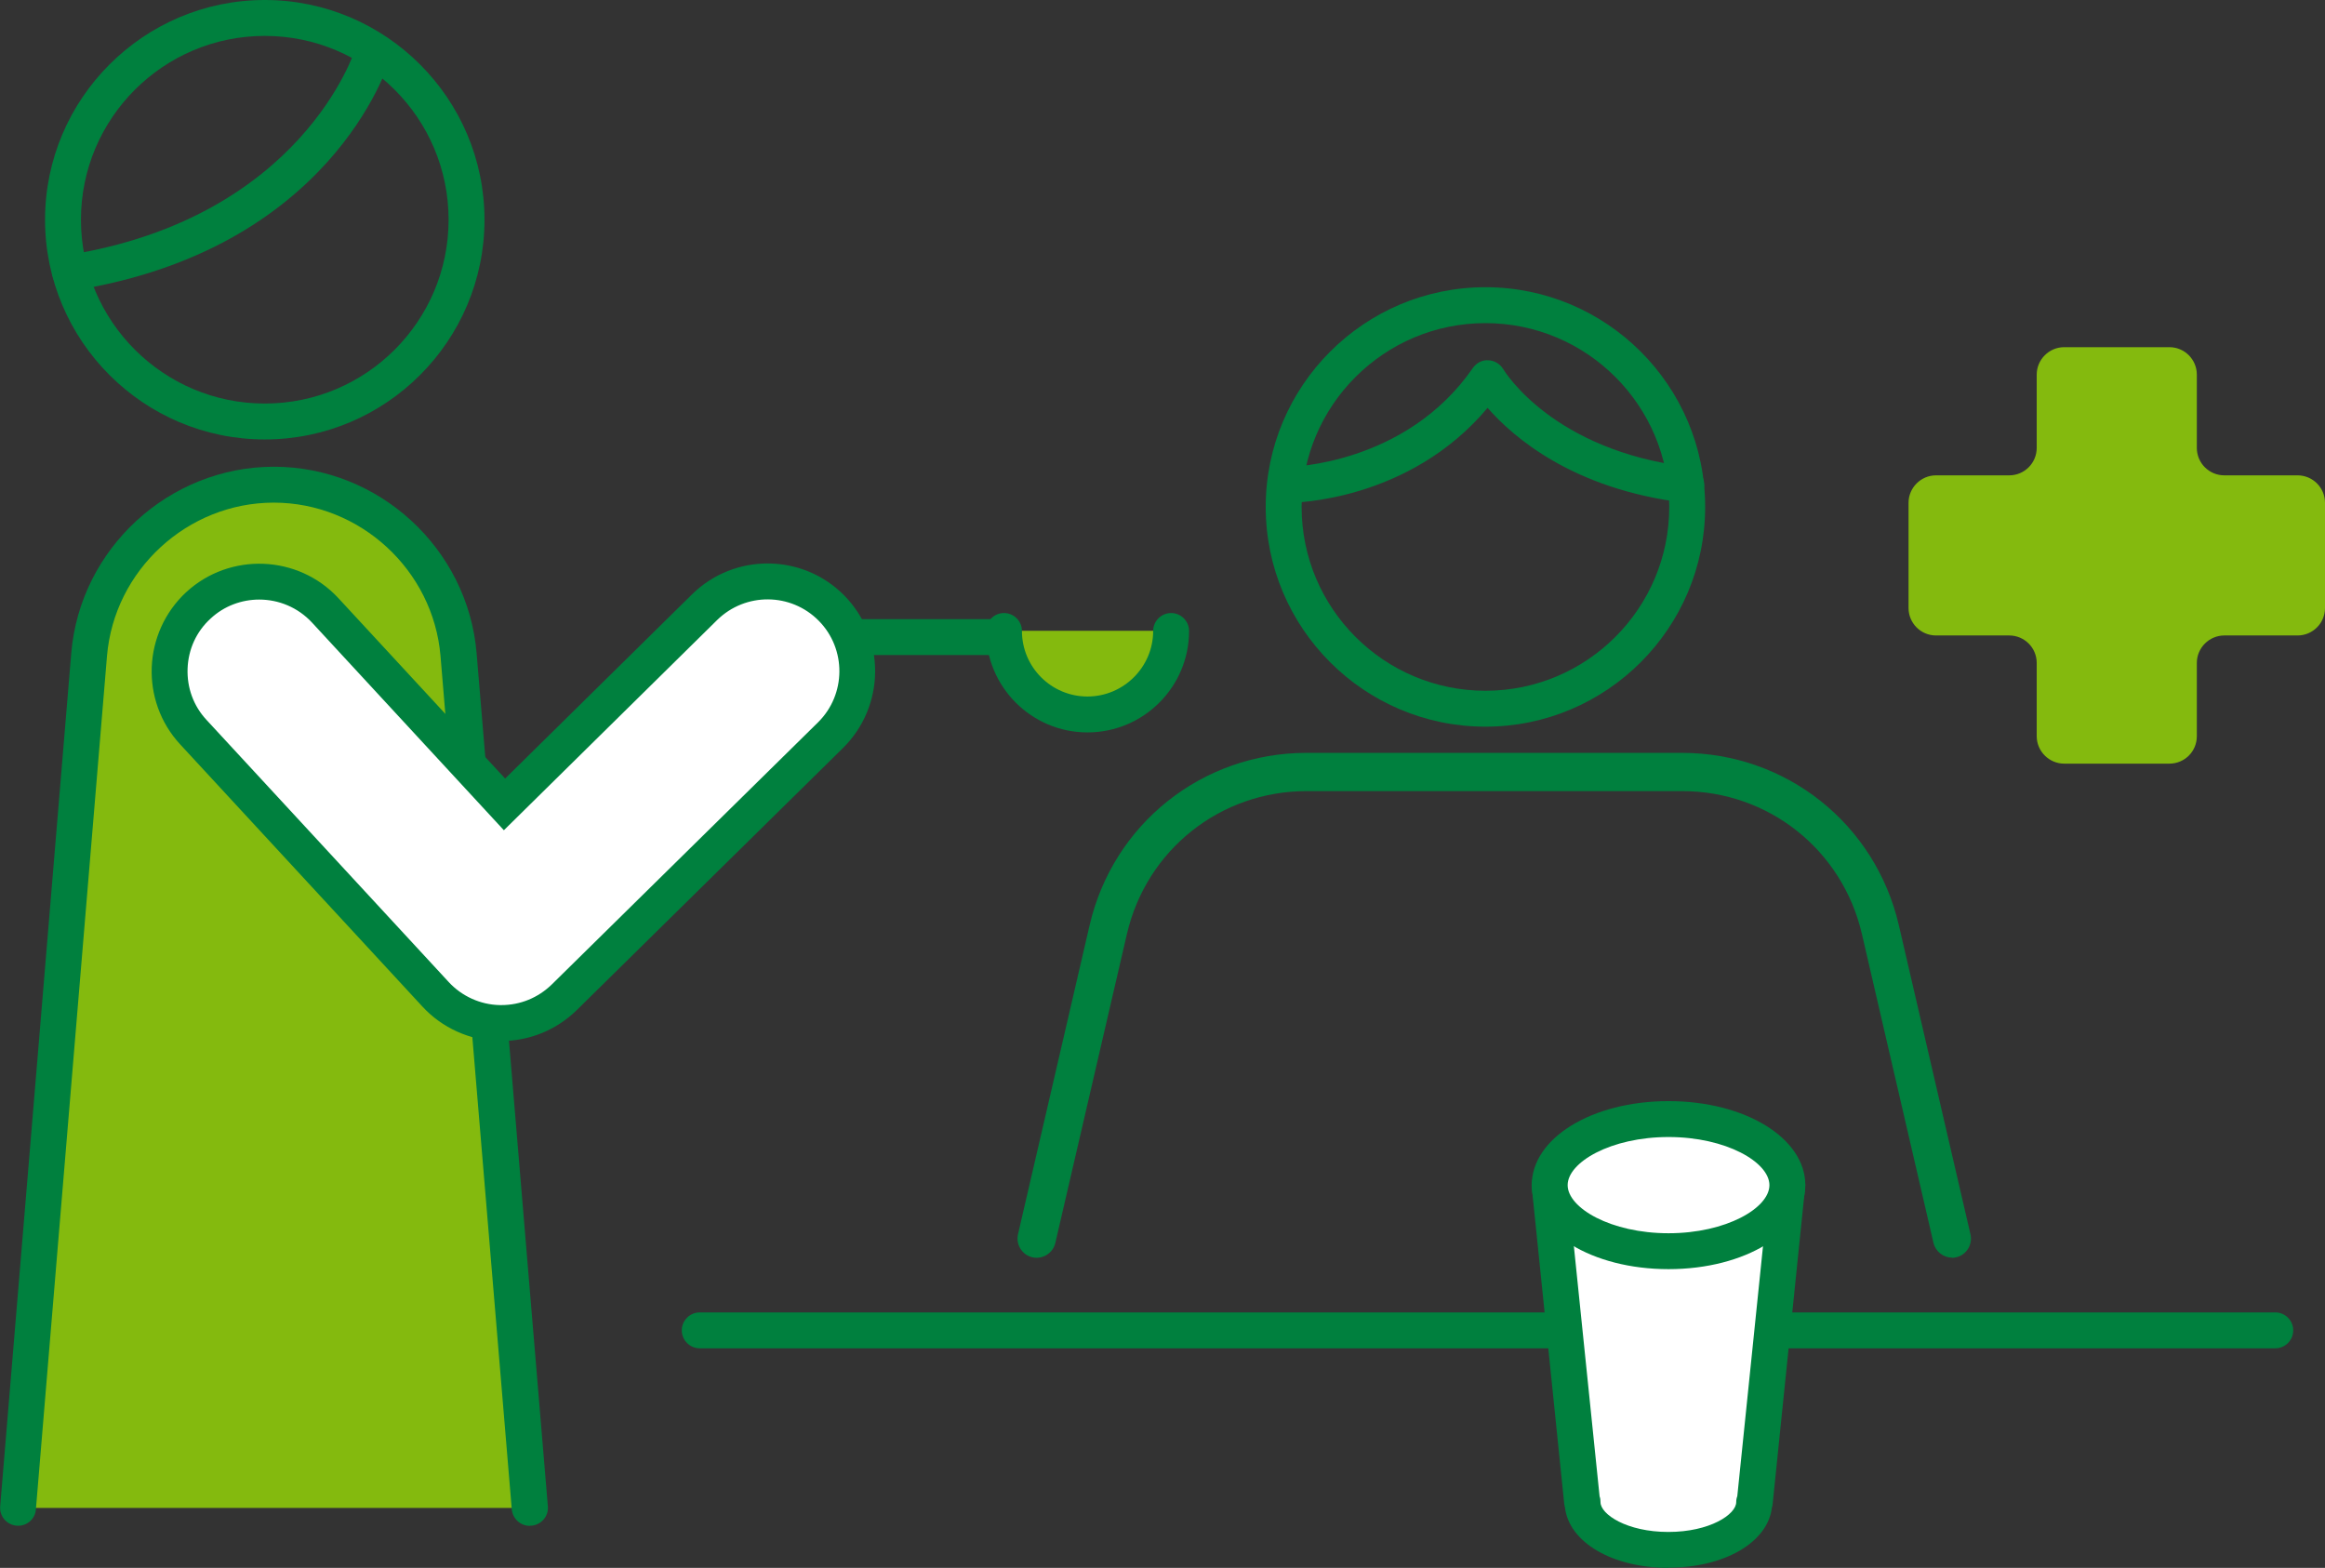
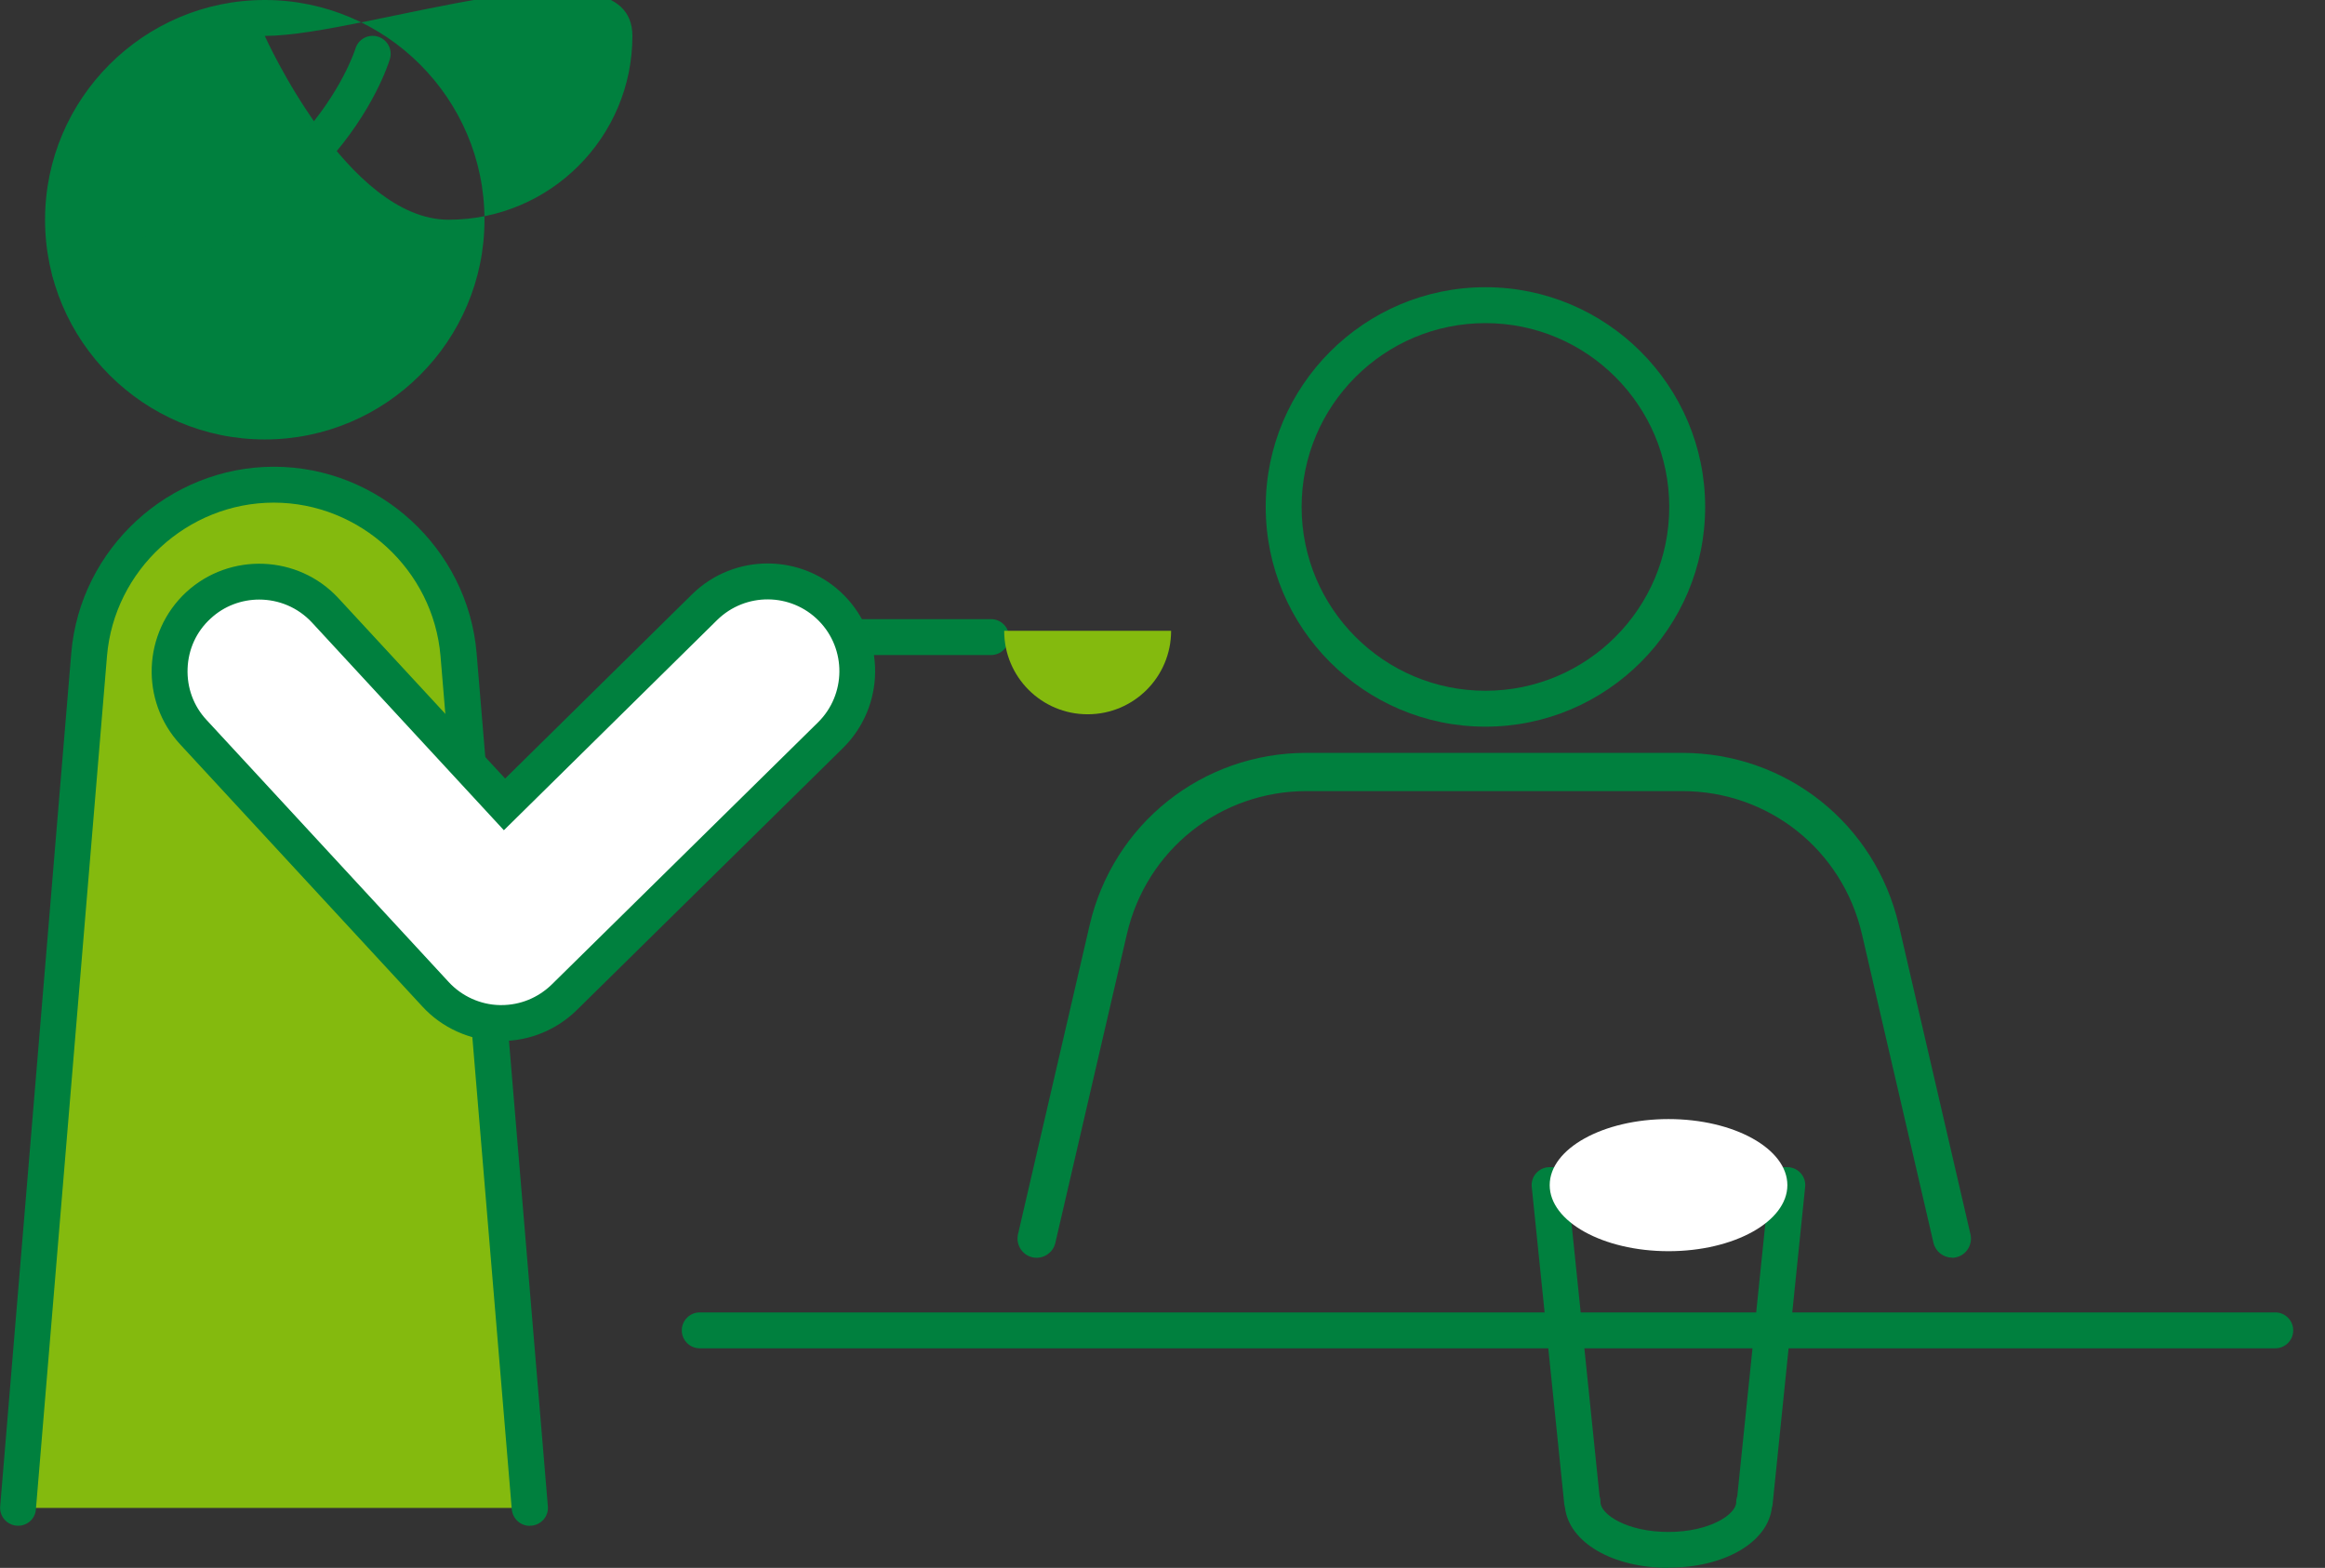
<svg xmlns="http://www.w3.org/2000/svg" id="_イヤー_2" viewBox="0 0 129.52 87.34">
  <rect x="0" y="0" width="129.52" height="87.34" fill="#333333" stroke="none" />
  <defs>
    <style>.cls-1{fill:#00803e;}.cls-2{fill:#fff;}.cls-3{fill:#84ba0e;}</style>
  </defs>
  <g id="_ース">
    <g>
      <g>
        <g>
          <path class="cls-3" d="M1,84l3.97-47.53c.45-5.35,4.92-9.47,10.29-9.47h0c5.37,0,9.84,4.12,10.29,9.47l3.97,47.53" />
          <path class="cls-1" d="M29.51,85c-.51,0-.95-.39-1-.92l-3.97-47.53c-.4-4.79-4.48-8.55-9.29-8.55s-8.89,3.76-9.29,8.55L2,84.08c-.04,.55-.52,.96-1.08,.91-.55-.05-.96-.53-.91-1.08L3.97,36.38c.49-5.82,5.44-10.38,11.29-10.38s10.8,4.56,11.29,10.38l3.97,47.53c.05,.55-.36,1.03-.91,1.08-.03,0-.06,0-.08,0Z" />
        </g>
        <path class="cls-1" d="M126.75,75.11H38.98c-.55,0-1-.45-1-1s.45-1,1-1H126.75c.55,0,1,.45,1,1s-.45,1-1,1Z" />
        <g>
          <path class="cls-1" d="M55.21,36.49h-8.71c-.55,0-1-.45-1-1s.45-1,1-1h8.71c.55,0,1,.45,1,1s-.45,1-1,1Z" />
          <g>
            <path class="cls-3" d="M65.24,35.14c0,2.57-2.08,4.65-4.65,4.65s-4.65-2.08-4.65-4.65" />
-             <path class="cls-1" d="M60.58,40.8c-3.12,0-5.65-2.54-5.65-5.65,0-.55,.45-1,1-1s1,.45,1,1c0,2.02,1.64,3.65,3.65,3.65s3.66-1.64,3.66-3.65c0-.55,.45-1,1-1s1,.45,1,1c0,3.12-2.54,5.65-5.66,5.65Z" />
          </g>
        </g>
-         <path class="cls-1" d="M14.75,24.48c-6.75,0-12.24-5.49-12.24-12.24S8.01,0,14.75,0s12.24,5.49,12.24,12.24-5.49,12.24-12.24,12.24Zm0-22.48c-5.65,0-10.24,4.59-10.24,10.24s4.59,10.24,10.24,10.24,10.24-4.59,10.24-10.24S20.4,2,14.75,2Z" />
+         <path class="cls-1" d="M14.75,24.48c-6.75,0-12.24-5.49-12.24-12.24S8.01,0,14.75,0s12.24,5.49,12.24,12.24-5.49,12.24-12.24,12.24Zm0-22.48s4.59,10.24,10.24,10.24,10.24-4.59,10.24-10.24S20.4,2,14.75,2Z" />
        <path class="cls-1" d="M82.75,40.48c-6.75,0-12.24-5.49-12.24-12.24s5.49-12.24,12.24-12.24,12.24,5.49,12.24,12.24-5.49,12.24-12.24,12.24Zm0-22.48c-5.65,0-10.24,4.59-10.24,10.24s4.59,10.24,10.24,10.24,10.24-4.59,10.24-10.24-4.59-10.24-10.24-10.24Z" />
        <g>
          <path class="cls-2" d="M27.93,57s-.08,0-.12,0c-1.35-.03-2.64-.61-3.55-1.61l-13.49-14.6c-1.87-2.03-1.75-5.19,.28-7.07,2.03-1.87,5.19-1.75,7.07,.28l9.99,10.81,11.15-10.98c1.97-1.94,5.13-1.91,7.07,.05,1.94,1.97,1.91,5.13-.05,7.07l-14.83,14.6c-.94,.92-2.2,1.44-3.51,1.44Z" />
          <path class="cls-1" d="M27.93,58h-.14c-1.61-.04-3.17-.74-4.26-1.93l-13.49-14.6c-2.25-2.43-2.09-6.23,.33-8.48,2.43-2.24,6.24-2.09,8.48,.33l9.29,10.05,10.41-10.26c2.36-2.32,6.16-2.29,8.48,.06,2.32,2.36,2.29,6.16-.06,8.49l-14.83,14.6c-1.13,1.11-2.63,1.73-4.21,1.73Zm-13.49-24.6c-.97,0-1.95,.35-2.71,1.06-.79,.72-1.24,1.71-1.28,2.78-.04,1.07,.33,2.09,1.06,2.87l13.49,14.6c.73,.79,1.77,1.26,2.84,1.28h.09c1.06,0,2.05-.41,2.81-1.15l14.83-14.6c1.57-1.55,1.59-4.09,.04-5.66-1.55-1.57-4.08-1.59-5.66-.04l-11.88,11.71-10.69-11.57c-.79-.85-1.86-1.28-2.94-1.28Z" />
        </g>
        <path class="cls-1" d="M108.75,70.06c-.48,0-.92-.33-1.04-.82l-3.99-17.22c-1.09-4.68-5.2-7.95-10.01-7.95h-20.92c-4.81,0-8.92,3.27-10.01,7.95l-3.99,17.22c-.13,.57-.71,.93-1.28,.8-.57-.13-.93-.71-.8-1.28l3.99-17.22c1.31-5.65,6.28-9.6,12.08-9.6h20.92c5.8,0,10.77,3.95,12.08,9.6l3.99,17.22c.13,.57-.22,1.15-.8,1.28-.08,.02-.16,.03-.24,.03Z" />
        <path class="cls-1" d="M3.92,16.19c-.48,0-.91-.35-.99-.84-.09-.55,.29-1.06,.83-1.14C16.83,12.13,19.77,2.81,19.8,2.71c.16-.53,.71-.83,1.25-.67,.53,.16,.83,.72,.67,1.25-.13,.43-3.34,10.63-17.64,12.89-.05,0-.11,.01-.16,.01Z" />
-         <path class="cls-1" d="M93.93,28s-.08,0-.12,0c-6.17-.75-9.51-3.64-10.94-5.28-4.39,5.23-10.82,5.29-11.11,5.29-.55,0-1-.45-1-1s.45-1,1-1h0c.06,0,6.54-.09,10.29-5.51,.19-.28,.53-.46,.86-.43,.34,.01,.65,.2,.83,.49,.11,.18,2.79,4.53,10.32,5.45,.55,.07,.94,.57,.87,1.11-.06,.51-.49,.88-.99,.88Z" />
-         <path class="cls-3" d="M127.99,26.48h-4.08c-.84,0-1.53-.68-1.53-1.53v-4.08c0-.84-.68-1.53-1.53-1.53h-5.86c-.84,0-1.53,.69-1.53,1.53v4.08c0,.84-.68,1.53-1.53,1.53h-4.08c-.84,0-1.53,.69-1.53,1.53v5.86c0,.84,.68,1.53,1.53,1.53h4.08c.84,0,1.53,.68,1.53,1.53v4.08c0,.84,.69,1.53,1.53,1.53h5.86c.85,0,1.53-.68,1.53-1.53v-4.08c0-.84,.69-1.53,1.53-1.53h4.08c.84,0,1.53-.68,1.53-1.53v-5.86c0-.84-.68-1.53-1.53-1.53Z" />
      </g>
      <g>
        <g>
-           <path class="cls-2" d="M86.32,66.02l1.81,17.66h.03c0,1.47,2.14,2.66,4.78,2.66s4.78-1.19,4.78-2.66h.03l1.81-17.66h-13.25Z" />
          <path class="cls-1" d="M92.95,87.34c-3.14,0-5.55-1.43-5.77-3.37-.02-.06-.03-.12-.04-.19l-1.81-17.66c-.03-.28,.06-.56,.25-.77s.46-.33,.74-.33h13.25c.28,0,.55,.12,.74,.33s.28,.49,.25,.77l-1.81,17.66c0,.07-.02,.13-.04,.19-.22,1.94-2.63,3.36-5.77,3.36Zm-3.84-3.98c.04,.1,.05,.21,.05,.32,0,.68,1.47,1.66,3.78,1.66s3.78-.98,3.78-1.66c0-.12,.02-.23,.06-.33l1.68-16.33h-11.03l1.68,16.34Z" />
        </g>
        <g>
          <path class="cls-2" d="M99.57,66.02c0,2.03-2.97,3.68-6.62,3.68s-6.62-1.65-6.62-3.68,2.97-3.68,6.62-3.68,6.62,1.65,6.62,3.68Z" />
-           <path class="cls-1" d="M92.95,70.7c-4.27,0-7.62-2.06-7.62-4.68s3.35-4.68,7.62-4.68,7.62,2.06,7.62,4.68-3.35,4.68-7.62,4.68Zm0-7.36c-3.22,0-5.62,1.41-5.62,2.68s2.4,2.68,5.62,2.68,5.62-1.41,5.62-2.68-2.4-2.68-5.62-2.68Z" />
        </g>
      </g>
    </g>
  </g>
</svg>